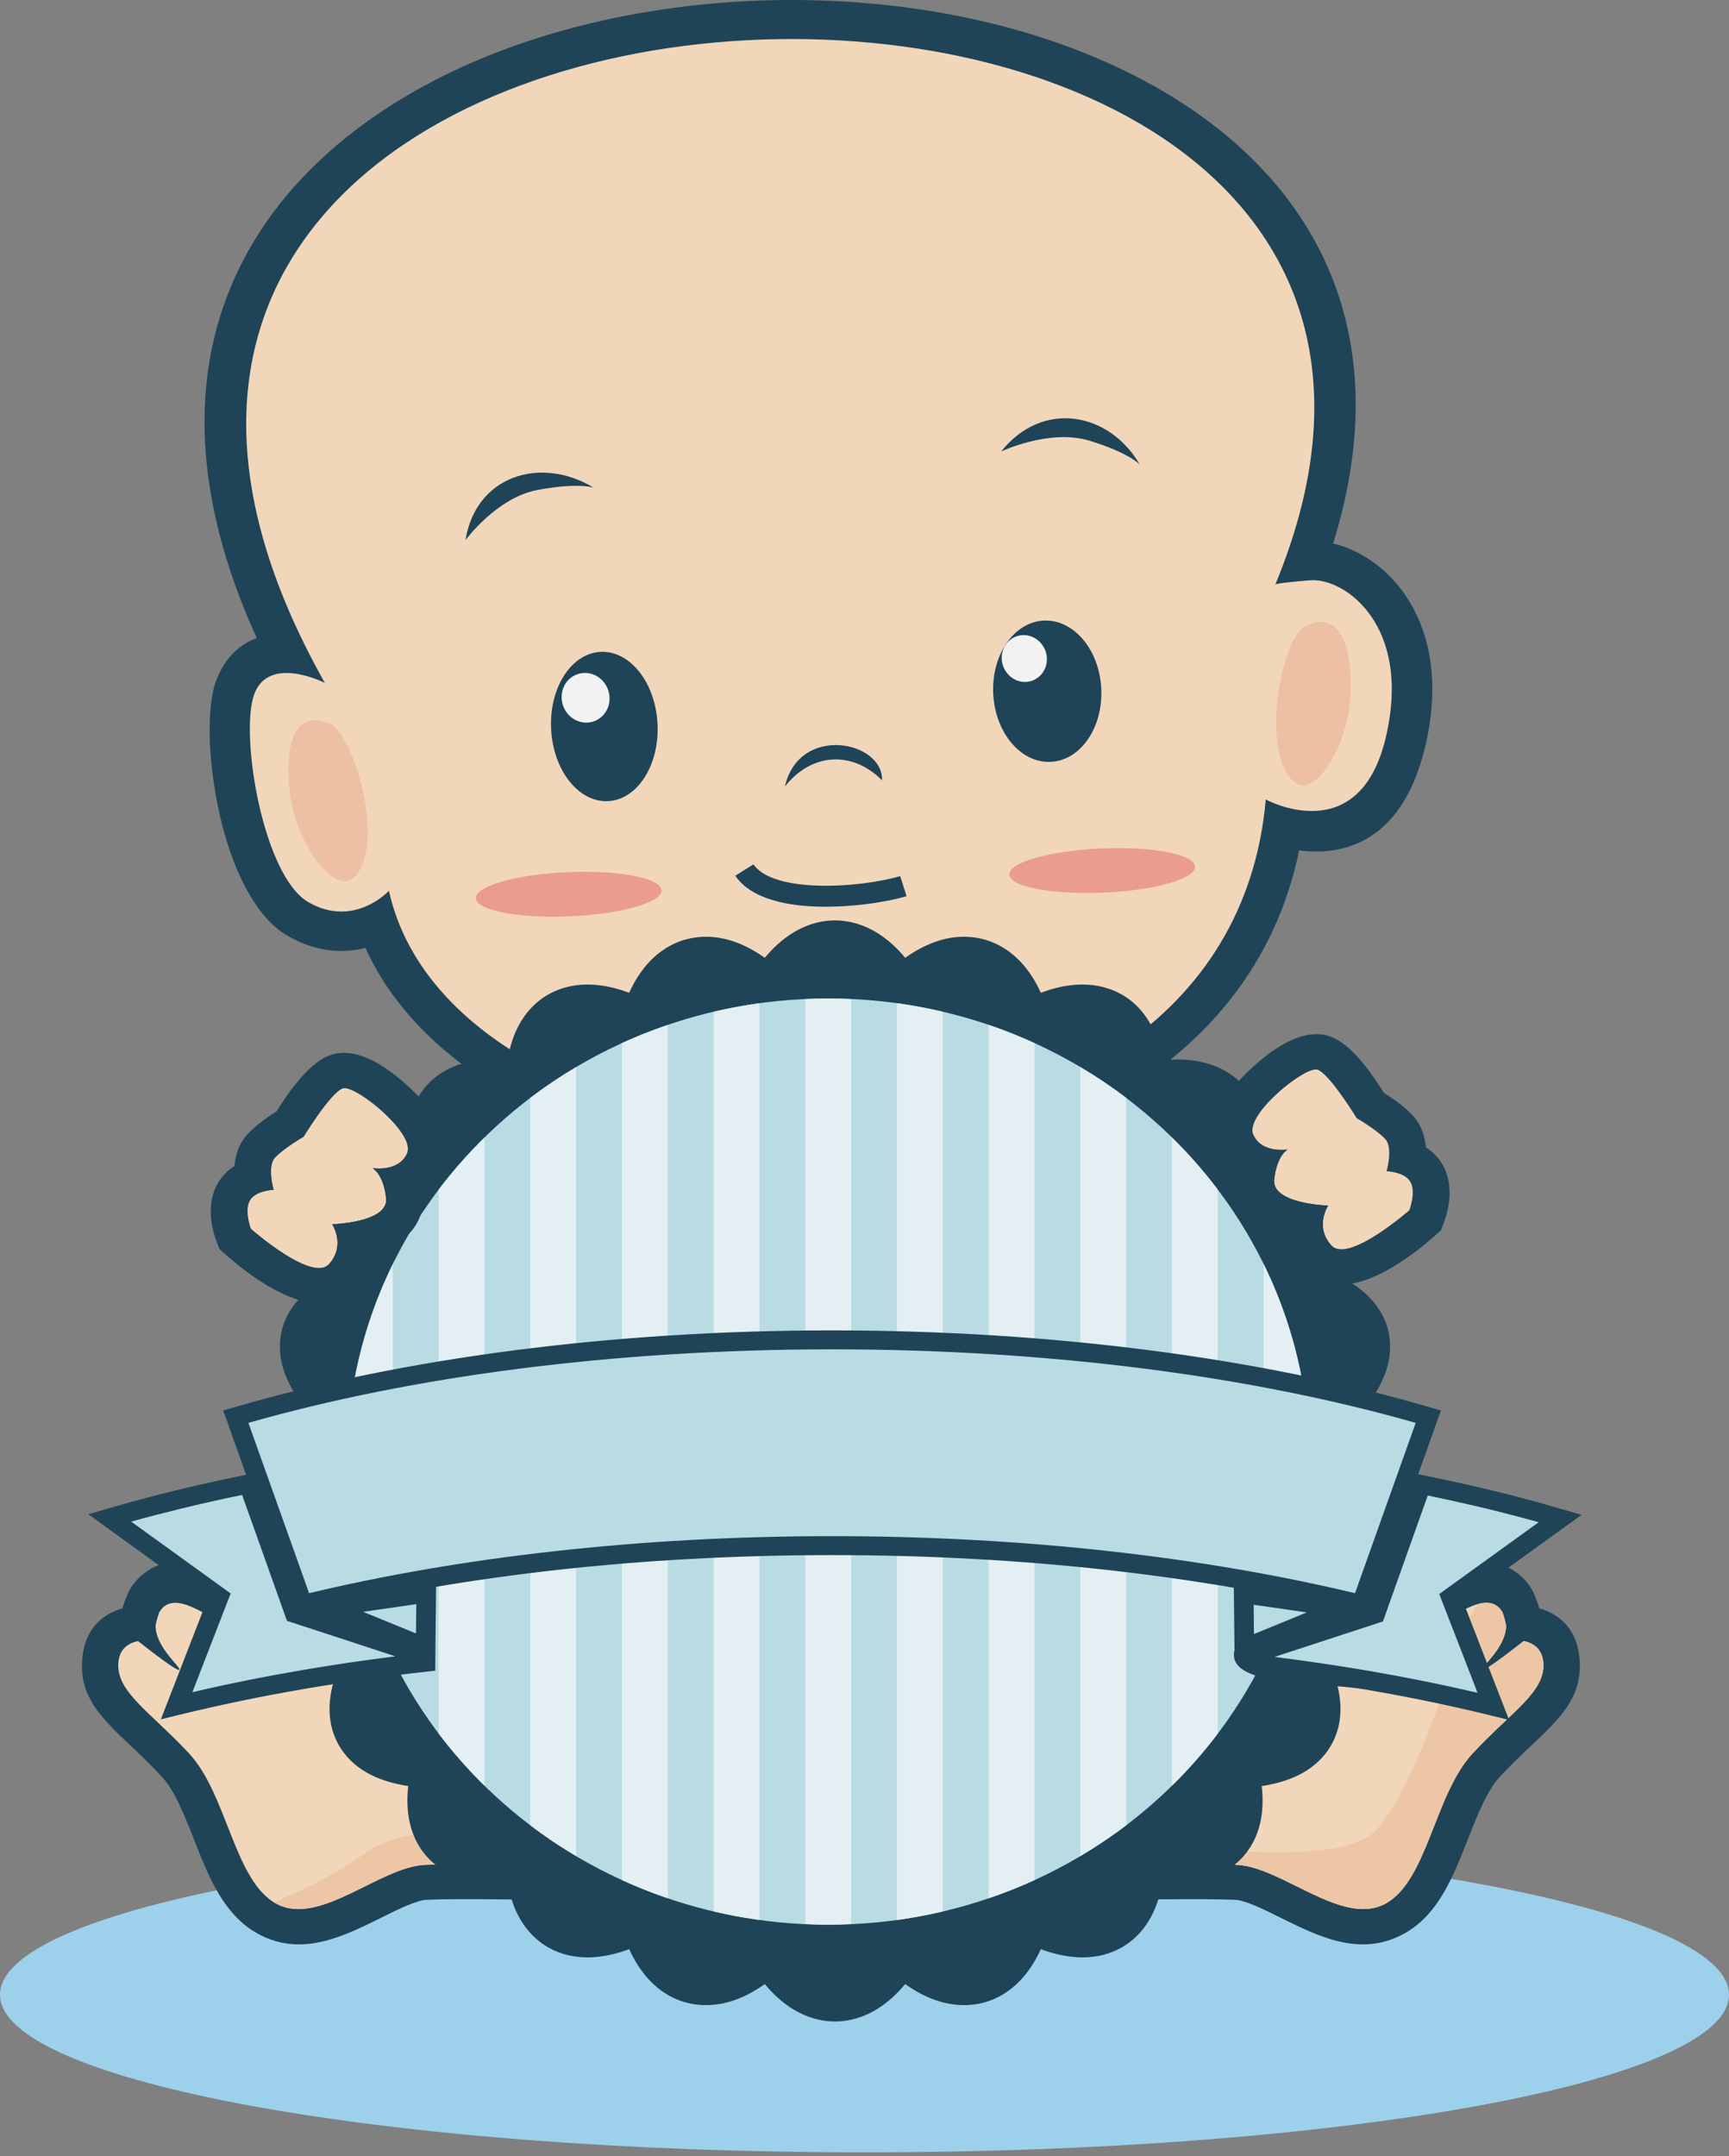
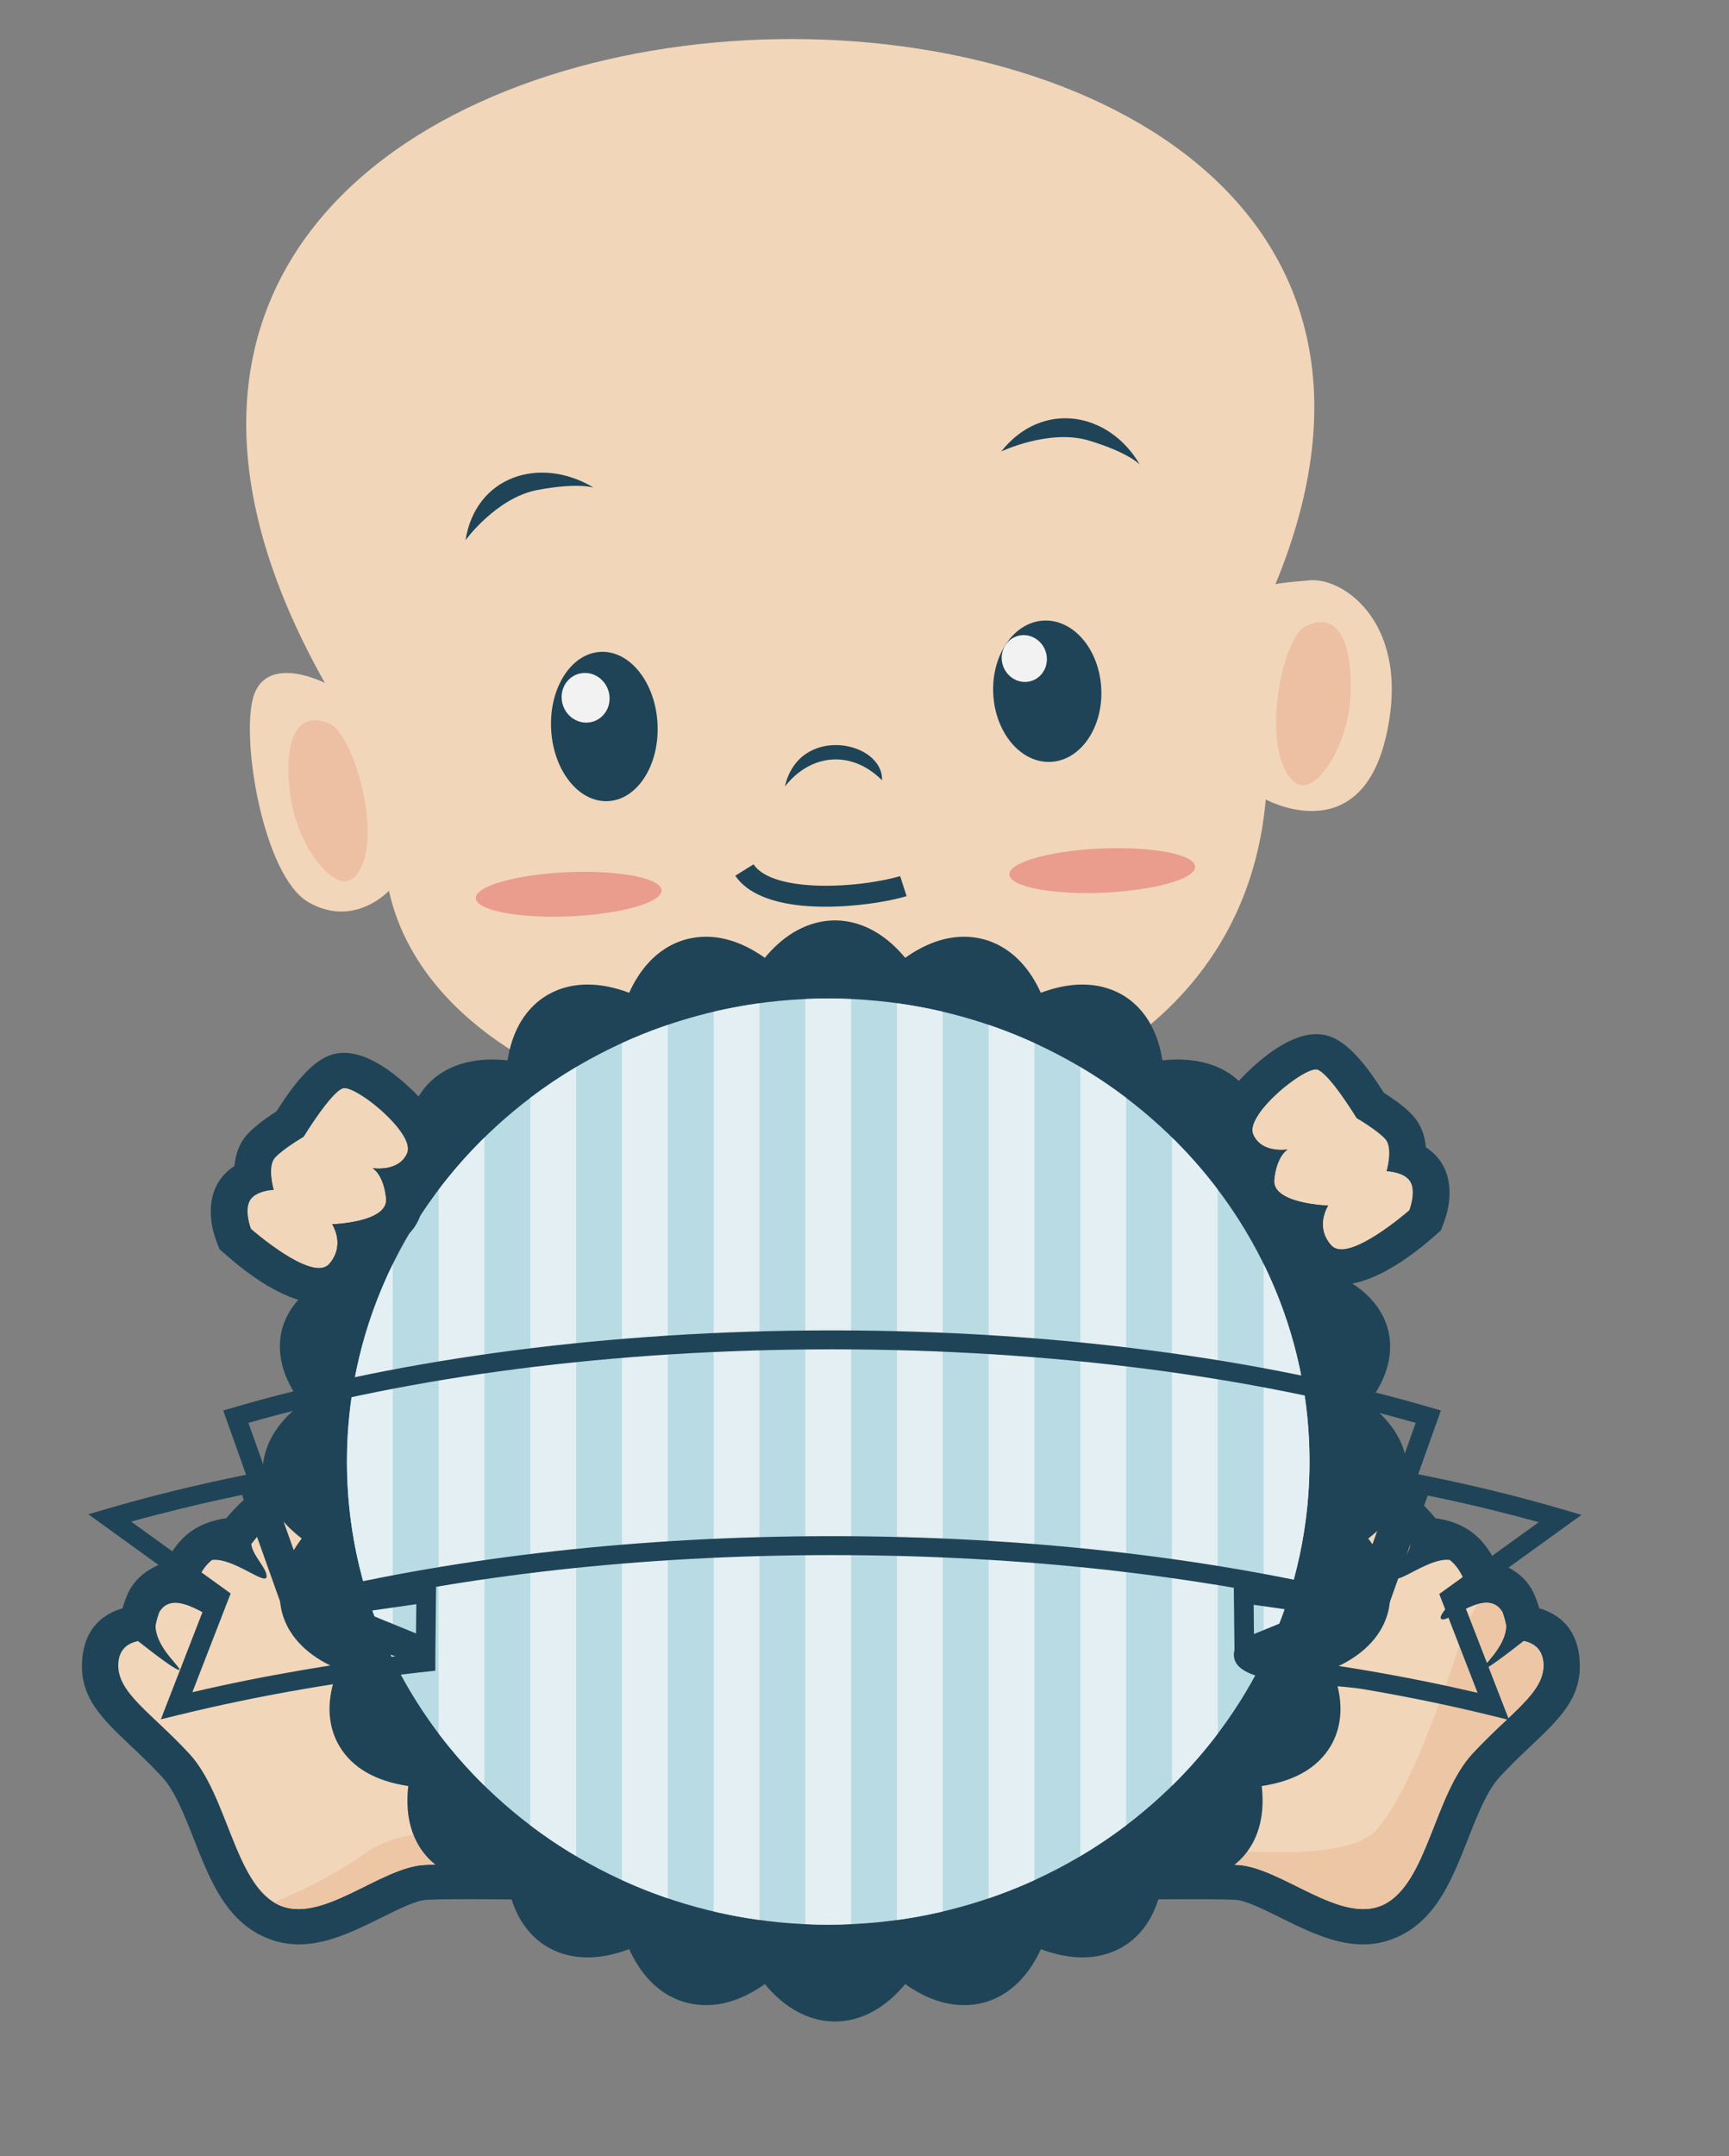
<svg xmlns="http://www.w3.org/2000/svg" width="211" height="263" viewBox="0 0 211 263" fill="none">
  <rect x="0" y="0" width="211" height="263" fill="#808080" stroke="none" />
  <g opacity="0.9">
-     <path d="M105.5 224.081C163.764 224.081 211 232.693 211 243.315C211 253.937 163.76 262.549 105.5 262.549C47.239 262.549 -6.10352e-05 253.937 -6.10352e-05 243.315C-6.10352e-05 232.693 47.236 224.081 105.5 224.081Z" fill="#A0D9F6" />
    <path d="M165.292 173.998C164.522 176.06 163.729 177.988 162.927 179.786C163.231 179.675 163.546 179.595 163.858 179.551C166.557 179.17 168.975 180.058 170.967 181.354C172.759 182.514 174.193 184.009 175.177 185.197C175.955 185.3 176.824 185.489 177.688 185.836C178.511 186.16 179.326 186.62 180.066 187.259C180.699 187.81 181.226 188.434 181.654 189.071C181.99 189.57 182.265 190.075 182.493 190.559C183.317 190.815 184.186 191.19 184.98 191.754C185.932 192.422 186.772 193.345 187.299 194.616V194.624C187.452 194.991 187.581 195.343 187.689 195.68C187.743 195.84 187.797 196.016 187.85 196.187C188.927 196.495 190.016 197.038 190.91 197.946C191.94 199.002 192.68 200.537 192.785 202.759C192.992 207.138 190.361 209.632 186.683 213.102L186.667 213.118C185.569 214.153 184.339 215.317 182.999 216.772C182.243 217.587 181.581 218.723 180.962 220.006C180.322 221.334 179.735 222.824 179.162 224.283C178.223 226.667 177.3 229.014 176.073 231.061C174.801 233.172 173.213 234.942 170.977 236.063C168.375 237.374 165.83 237.405 163.312 236.795C160.893 236.215 158.552 235.048 156.232 233.904C155.143 233.361 154.058 232.825 153.06 232.409C152.137 232.028 151.33 231.764 150.727 231.741C148.981 231.661 146.059 231.653 142.908 231.674C137.761 231.702 131.963 231.821 129.6 231.873C128.274 232.541 125.726 233.744 122.653 234.807C119.419 235.931 115.614 236.883 112.068 236.883C110.061 236.883 108.193 236.839 106.539 236.759C104.365 236.663 102.618 236.523 101.397 236.414C100.175 236.526 98.429 236.663 96.255 236.759C94.6 236.839 92.73 236.883 90.726 236.883C87.179 236.883 83.372 235.928 80.141 234.807C77.068 233.744 74.52 232.541 73.193 231.873C70.828 231.821 65.032 231.705 59.885 231.674C56.734 231.651 53.815 231.658 52.069 231.741C51.466 231.762 50.659 232.028 49.736 232.409C48.738 232.828 47.654 233.361 46.564 233.904C44.244 235.048 41.904 236.215 39.485 236.795C36.969 237.403 34.421 237.374 31.819 236.063C29.583 234.939 27.998 233.172 26.723 231.061C25.496 229.014 24.573 226.667 23.634 224.283C23.061 222.824 22.474 221.334 21.834 220.006C21.215 218.723 20.553 217.587 19.797 216.772C18.454 215.32 17.227 214.153 16.13 213.118L16.113 213.102C12.438 209.632 9.807 207.138 10.011 202.759C10.119 200.537 10.859 199.005 11.886 197.946C12.78 197.038 13.87 196.495 14.946 196.187C15 196.019 15.053 195.85 15.107 195.68C15.215 195.335 15.344 194.983 15.497 194.616C16.025 193.348 16.861 192.422 17.817 191.754C18.61 191.19 19.48 190.815 20.303 190.559C20.523 190.075 20.806 189.567 21.134 189.071C21.57 188.432 22.095 187.808 22.727 187.259C23.467 186.62 24.282 186.16 25.106 185.836C25.967 185.492 26.83 185.3 27.616 185.197C28.601 184.009 30.035 182.514 31.827 181.354C33.818 180.055 36.234 179.168 38.928 179.551C39.248 179.595 39.56 179.675 39.867 179.786C39.065 177.99 38.266 176.06 37.502 173.998H165.292Z" fill="#143D52" />
    <path d="M42.215 173.996C46.676 185.395 52.092 192.568 52.063 194.858C52.033 197.565 51.826 199.956 51.78 200.476C52.154 202.435 52.794 204.482 53.68 206.006C56.007 210.012 57.081 205.67 57.675 202.836L60.939 202.3C60.939 202.316 63.175 205.915 65.013 204.583C67.225 202.976 65.516 199.845 65.508 199.829L68.575 198.114C68.583 198.129 70.679 201.283 72.678 200.388C74.869 199.413 74.25 195.619 74.25 195.614L73.997 194.022L75.652 193.691C75.676 193.691 82.615 192.312 83.194 189.781C83.315 189.269 81.76 188.85 80.021 188.482C79.701 188.41 79.028 188.283 78.375 188.159C76.558 187.815 74.828 187.483 73.623 186.816C71.93 185.876 69.084 181.563 66.606 176.744C66.14 175.841 65.683 174.925 65.242 173.994H42.215V173.996ZM69.162 173.996C69.369 174.415 69.573 174.832 69.786 175.243C72.006 179.542 74.317 183.276 75.385 183.863C76.055 184.238 77.522 184.515 79.053 184.81C79.526 184.898 79.992 184.986 80.783 185.154C83.934 185.83 86.716 186.834 86.778 189.416L116.187 188.397C116.873 186.557 119.3 185.734 121.998 185.154C122.792 184.986 123.258 184.898 123.729 184.81C125.262 184.518 126.726 184.238 127.396 183.863C128.464 183.276 130.775 179.542 132.995 175.243C133.208 174.832 133.415 174.415 133.619 173.996H69.162ZM137.537 173.996C137.101 174.928 136.644 175.844 136.178 176.747C133.7 181.565 130.853 185.879 129.161 186.818C127.956 187.486 126.225 187.817 124.409 188.161C123.753 188.285 123.083 188.41 122.763 188.485C121.024 188.852 119.466 189.269 119.59 189.784C120.169 192.315 127.111 193.694 127.132 193.694L128.779 194.025L128.534 195.616C128.534 195.624 127.91 199.415 130.105 200.391C132.105 201.286 134.201 198.132 134.209 198.116L137.276 199.832C137.268 199.847 135.551 202.978 137.771 204.585C139.609 205.921 141.837 202.319 141.845 202.303L145.1 202.839C145.703 205.67 146.779 210.012 149.096 206.009C149.989 204.482 150.63 202.438 151.004 200.479C150.958 199.959 150.751 197.568 150.721 194.861C150.692 192.573 156.105 185.398 160.561 173.999H137.537V173.996ZM85.497 192.648C83.576 194.819 79.922 196.087 77.863 196.662C77.863 198.665 77.352 202.068 74.164 203.491C72.471 204.246 70.913 204.042 69.603 203.462C69.396 204.725 68.78 206.029 67.413 207.116C68.672 208.327 70.182 210.247 71.769 213.301C74.339 218.238 75.003 224.42 75.162 228.051C77.503 229.238 84.674 232.605 90.722 232.605C95.74 232.605 99.507 232.305 101.393 232.121C103.277 232.305 107.044 232.605 112.064 232.605C117.984 232.605 124.977 229.378 127.471 228.123C127.442 225.116 127.783 218.507 130.888 213.334C132.764 210.208 134.314 208.317 135.457 207.181C134.031 206.081 133.399 204.754 133.184 203.462C131.87 204.042 130.315 204.246 128.623 203.491C125.434 202.068 124.923 198.665 124.923 196.662C122.604 196.018 118.264 194.491 116.655 191.792L85.505 192.879L85.497 192.648ZM131.018 227.58C135.998 227.476 146.753 227.292 150.918 227.476C156.417 227.719 163.671 234.929 168.926 232.289C174.181 229.642 175.013 218.976 179.681 213.922C184.349 208.876 188.52 206.469 188.353 202.942C188.261 201.087 187.064 200.404 185.95 200.176C184.051 201.672 181.19 203.85 180.908 203.682C180.563 203.462 183.814 200.976 183.798 198.277C183.706 197.785 183.561 197.234 183.356 196.662C181.473 193.419 176.659 198.106 175.89 197.482C175.287 196.998 178.276 194.703 178.597 192.581C178.292 191.869 177.819 191.054 177.095 190.431C177.041 190.379 176.979 190.327 176.92 190.283C174.418 189.952 170.398 193.401 170.261 192.351C170.132 191.367 171.953 189.799 172.123 188.345C170.81 186.598 167.845 183.299 164.511 183.767C161.43 184.207 158.546 193.003 157.028 198.525V198.533C156.966 198.76 156.038 202.383 155.715 205.222C155.379 208.149 156.173 211.632 156.173 211.632C156.173 211.632 153.915 208.741 153.915 205.618C153.915 204.562 154.044 203.307 154.219 202.112L153.824 201.928C153.267 203.894 152.505 205.838 151.62 207.357C150.888 208.625 150.041 209.668 149.134 210.299C147.829 211.207 146.448 211.378 145.068 210.503C144.129 209.908 143.252 208.713 142.528 206.733C141.498 207.592 140.187 208.34 138.716 208.361L138.845 208.728C138.845 208.728 137.494 209.14 133.964 215.022C131.421 219.26 131.023 224.733 131.018 227.58ZM63.646 208.34C62.349 208.2 61.189 207.52 60.258 206.741C59.527 208.721 58.657 209.916 57.718 210.511C56.33 211.383 54.958 211.215 53.653 210.307C52.746 209.675 51.898 208.635 51.167 207.365C50.281 205.846 49.52 203.902 48.963 201.936L48.568 202.119C48.742 203.315 48.866 204.57 48.866 205.626C48.866 208.752 46.617 211.639 46.617 211.639C46.617 211.639 47.41 208.156 47.074 205.23C46.754 202.391 45.815 198.768 45.761 198.541V198.533H45.753C44.244 193.011 41.359 184.215 38.278 183.775C34.945 183.304 31.98 186.606 30.666 188.35C30.833 189.802 32.658 191.373 32.528 192.356C32.383 193.404 28.371 189.957 25.869 190.288C25.807 190.332 25.748 190.384 25.694 190.436C24.97 191.059 24.497 191.875 24.193 192.586C24.513 194.706 27.502 197.001 26.9 197.487C26.13 198.111 21.316 193.425 19.433 196.667C19.226 197.239 19.083 197.79 18.984 198.282C18.976 200.981 22.226 203.467 21.873 203.687C21.599 203.856 18.739 201.677 16.839 200.181C15.725 200.409 14.52 201.089 14.436 202.947C14.27 206.474 18.44 208.881 23.108 213.927C27.777 218.981 28.608 229.647 33.863 232.294C39.118 234.934 46.372 227.725 51.872 227.481C55.991 227.298 66.538 227.481 71.594 227.585C71.411 224.218 70.763 218.981 68.605 214.83C65.363 208.596 63.633 208.464 63.633 208.464L63.646 208.34Z" fill="#FEDFC0" />
    <path d="M156.012 173.997C151.863 186.078 143.678 195.254 143.678 195.254L145.013 202.823L145.104 202.839C145.707 205.669 146.783 210.011 149.1 206.008C149.993 204.482 150.633 202.437 151.007 200.479C150.962 199.958 150.754 197.567 150.725 194.861C150.695 192.573 156.109 185.398 160.565 173.999H156.012V173.997ZM69.163 173.997C69.37 174.416 69.574 174.832 69.787 175.244C72.007 179.542 74.318 183.276 75.386 183.863C76.056 184.238 77.523 184.515 79.054 184.81C79.527 184.898 79.993 184.986 80.784 185.155C83.934 185.83 86.717 186.834 86.778 189.416L116.187 188.397C116.874 186.557 119.301 185.734 121.999 185.155C122.793 184.986 123.259 184.898 123.729 184.81C125.263 184.518 126.727 184.238 127.397 183.863C128.465 183.276 130.776 179.542 132.996 175.244C133.209 174.832 133.416 174.416 133.62 173.997H132.124C128.952 178.538 125.36 182.629 122.492 182.704C119.327 182.784 114.406 186.151 114.406 186.151L90.352 186.407C90.053 185.675 89.566 184.924 88.856 184.148C86.353 181.421 81.518 182.704 75.515 176.615C74.8 175.883 74.111 174.995 73.457 173.997H69.163ZM88.81 192.76C87.384 194.843 86.033 196.419 82.511 199.045C78.491 202.052 81.284 199.909 80.025 202.748C78.766 205.587 72.795 206.086 72.795 206.086C72.795 206.086 75.526 208.361 77.197 215.094C78.86 221.834 79.858 227.364 79.858 227.364C79.858 227.364 83.778 228.407 90.284 230.327C96.782 232.257 100.956 227.768 107.704 229.931C114.46 232.094 122.629 228.001 122.629 228.001C122.629 228.001 123.377 224.958 125.963 216.294C127.938 209.685 132.194 206.767 134.102 205.755C134.446 206.254 134.888 206.738 135.461 207.178C134.317 208.314 132.767 210.208 130.892 213.331C127.787 218.502 127.445 225.11 127.475 228.12C124.981 229.375 117.988 232.602 112.068 232.602C107.05 232.602 103.283 232.301 101.397 232.118C99.513 232.301 95.746 232.602 90.726 232.602C84.677 232.602 77.509 229.235 75.166 228.047C75.004 224.417 74.342 218.232 71.773 213.298C70.185 210.247 68.676 208.324 67.416 207.113C68.781 206.026 69.4 204.722 69.607 203.46C70.92 204.039 72.475 204.244 74.167 203.488C77.356 202.065 77.867 198.662 77.867 196.659C79.925 196.087 83.579 194.819 85.501 192.646L85.508 192.873L88.81 192.76ZM142.526 206.741L137.637 224.161C137.637 224.161 162.647 228.65 167.819 223.353C172.982 218.064 178.657 198.582 179.152 197.542C179.313 197.21 179.9 196.61 180.249 195.694C181.455 195.342 182.628 195.407 183.354 196.662C183.562 197.234 183.704 197.785 183.796 198.276C183.812 200.975 180.562 203.462 180.906 203.682C181.189 203.85 184.049 201.671 185.948 200.176C187.062 200.404 188.26 201.084 188.351 202.942C188.518 206.469 184.347 208.875 179.679 213.921C175.011 218.975 174.179 229.641 168.924 232.289C163.67 234.928 156.416 227.719 150.916 227.475C146.751 227.292 135.996 227.475 131.016 227.579C131.024 224.733 131.419 219.262 133.959 215.029C137.489 209.147 138.84 208.736 138.84 208.736L138.711 208.368C140.185 208.348 141.496 207.597 142.526 206.741ZM33.423 232.038C36.213 230.922 40.531 228.935 44.635 226.001C51.469 221.107 66.144 224.557 66.144 224.557C66.144 224.557 67.395 222.554 66.975 217.024C66.564 211.486 62.468 208.06 62.468 208.06C62.85 208.2 63.238 208.296 63.65 208.34L63.633 208.456C63.633 208.456 65.364 208.588 68.606 214.822C70.764 218.973 71.412 224.21 71.595 227.576C66.539 227.473 55.989 227.289 51.873 227.473C46.373 227.716 39.119 234.925 33.864 232.286C33.711 232.208 33.565 232.125 33.423 232.038Z" fill="#F8CDAA" />
    <path d="M109.348 192.048L89.472 192.736L85.506 192.876L85.498 192.648C83.577 194.819 79.923 196.087 77.864 196.662C77.864 198.664 77.353 202.067 74.165 203.49C72.472 204.246 70.914 204.042 69.604 203.462C69.397 204.725 68.781 206.029 67.414 207.116C67.909 207.592 68.452 208.179 69.015 208.912C69.876 210.019 70.807 211.45 71.767 213.298C74.337 218.235 75.001 224.417 75.16 228.047C77.501 229.235 84.672 232.602 90.72 232.602C95.738 232.602 99.505 232.301 101.391 232.118C103.275 232.301 107.042 232.602 112.063 232.602C117.982 232.602 124.975 229.375 127.469 228.12C127.44 225.113 127.781 218.504 130.887 213.331C131.231 212.759 131.556 212.239 131.877 211.748C133.311 209.548 134.524 208.109 135.453 207.178C134.027 206.078 133.394 204.751 133.179 203.459C131.866 204.039 130.311 204.243 128.618 203.488C125.43 202.065 124.919 198.662 124.919 196.659C122.599 196.015 118.259 194.488 116.65 191.789L109.348 192.048Z" fill="#FEFEFE" />
    <path d="M75.163 228.047C77.504 229.235 84.675 232.602 90.723 232.602C95.741 232.602 99.508 232.301 101.394 232.118C102.53 232.229 104.354 232.382 106.725 232.493C108.188 232.565 115.999 228.927 114.665 225.956C113.33 222.994 111.414 226.037 106.076 229.088C100.746 232.131 102.659 228.12 101.491 224.274C100.323 220.424 94.74 226.601 90.486 224.59C86.238 222.587 97.159 220.181 93.82 216.574C90.486 212.964 87.987 221.627 83.319 217.937C78.65 214.247 85.737 213.287 84.989 209.758C84.233 206.231 74.816 213.528 74.816 213.528L75.163 228.047ZM84.766 213.846C85.947 213.846 86.902 214.749 86.902 215.857C86.902 216.964 85.95 217.86 84.766 217.86C83.585 217.86 82.63 216.964 82.63 215.857C82.632 214.749 83.585 213.846 84.766 213.846ZM97.824 219.063C98.793 219.063 99.578 219.707 99.578 220.507C99.578 221.299 98.793 221.951 97.824 221.951C96.855 221.951 96.078 221.299 96.078 220.507C96.078 219.707 96.855 219.063 97.824 219.063Z" fill="#CAE4F8" />
    <path d="M88.81 192.759L85.509 192.876L85.501 192.648C83.579 194.819 79.925 196.087 77.867 196.661C77.867 198.664 77.356 202.067 74.167 203.49C72.475 204.246 70.917 204.041 69.607 203.462C69.4 204.725 68.783 206.029 67.417 207.116C67.912 207.592 68.455 208.179 69.017 208.911C69.879 210.019 70.809 211.45 71.77 213.298C74.34 218.235 75.004 224.417 75.163 228.047C77.504 229.235 84.674 232.602 90.723 232.602C95.741 232.602 99.508 232.301 101.394 232.118C103.278 232.301 107.045 232.602 112.065 232.602C117.985 232.602 124.978 229.375 127.472 228.12C127.443 225.113 127.784 218.504 130.889 213.331C131.234 212.759 131.559 212.239 131.879 211.748C133.314 209.548 134.527 208.109 135.455 207.178C134.882 206.738 134.441 206.254 134.097 205.754C132.189 206.766 127.935 209.685 125.957 216.294C123.372 224.958 122.624 228.001 122.624 228.001C122.624 228.001 114.455 232.094 107.698 229.931C100.948 227.768 96.777 232.257 90.279 230.327C83.773 228.404 79.853 227.364 79.853 227.364C79.853 227.364 78.855 221.834 77.192 215.093C75.521 208.36 72.79 206.086 72.79 206.086C72.79 206.086 78.763 205.586 80.02 202.748C81.279 199.909 78.486 202.052 82.506 199.045C86.033 196.418 87.384 194.842 88.81 192.759Z" fill="#CAE4F8" />
-     <path d="M26.373 83.04C27.005 81.361 27.882 80.129 28.913 79.249C29.669 78.597 30.484 78.142 31.337 77.834C24.403 62.613 23.496 49.563 26.822 38.724C30.704 26.042 40.353 16.41 52.892 9.874C58.421 6.991 64.531 4.74 70.96 3.118C77.579 1.446 84.528 0.447 91.513 0.118C98.461 -0.205 105.465 0.134 112.237 1.138C118.864 2.121 125.279 3.749 131.214 6.023C144.439 11.085 155.293 19.226 161.035 30.48C165.961 40.147 167.1 52.089 162.69 66.298C164.032 66.614 165.458 67.201 166.839 68.073C168.119 68.88 169.371 69.944 170.468 71.248H170.476C171.606 72.599 172.613 74.219 173.366 76.134C174.036 77.841 174.518 79.78 174.709 81.935C174.824 83.314 174.83 84.797 174.693 86.381C174.572 87.856 174.319 89.424 173.923 91.09C172.451 97.236 169.766 100.605 166.761 102.321C164.038 103.876 161.094 104.06 158.546 103.728C157.104 110.697 154.236 116.667 150.315 121.7C145.9 127.369 140.147 131.836 133.59 135.182C129.266 137.381 124.582 139.084 119.701 140.308C114.621 141.576 109.336 142.326 104.02 142.582C98.856 142.838 93.655 142.619 88.591 141.966C83.503 141.307 78.547 140.207 73.9 138.696C66.862 136.393 60.477 133.13 55.297 128.976C50.615 125.229 46.916 120.761 44.596 115.627C43.415 115.927 42.102 116.074 40.692 115.963C38.968 115.823 37.092 115.295 35.125 114.167C33.317 113.14 31.77 111.372 30.481 109.178C29.063 106.772 27.949 103.832 27.155 100.786C26.294 97.484 25.775 93.929 25.622 90.775C25.482 87.589 25.719 84.795 26.373 83.04Z" fill="#143D52" />
    <path d="M39.646 83.304C39.646 83.304 32.85 79.827 31.036 84.655C29.223 89.484 32.067 106.865 37.655 110.063C43.254 113.254 47.463 108.656 47.463 108.656C55.944 147.002 149.657 151.962 154.47 97.521C154.47 97.521 165.82 103.742 169.099 90.025C172.371 76.3 164.103 70.441 159.862 70.785C155.63 71.129 155.638 71.293 155.638 71.293C194.238 -21.99 -16.581 -16.444 39.646 83.304Z" fill="#FEDFC0" />
    <path d="M40.163 88.241C36.351 86.686 34.626 89.949 35.358 96.545C36.09 103.138 40.97 109.315 43.244 107.004C47.121 103.081 43.239 89.489 40.163 88.241Z" fill="#F8C5A6" />
    <path d="M159.276 76.418C162.938 74.54 164.951 77.65 164.83 84.282C164.714 90.914 160.428 97.479 157.942 95.381C153.723 91.799 156.333 77.929 159.276 76.418Z" fill="#F8C5A6" />
-     <path d="M69.276 106.389C75.537 106.117 80.663 107.108 80.733 108.596C80.803 110.084 75.782 111.507 69.529 111.778C63.268 112.042 58.134 111.059 58.067 109.571C57.997 108.083 63.015 106.66 69.276 106.389Z" fill="#F59F8E" />
+     <path d="M69.276 106.389C75.537 106.117 80.663 107.108 80.733 108.596C80.803 110.084 75.782 111.507 69.529 111.778C63.268 112.042 58.134 111.059 58.067 109.571C57.997 108.083 63.015 106.66 69.276 106.389" fill="#F59F8E" />
    <path d="M134.388 103.498C140.649 103.234 145.775 104.217 145.845 105.706C145.92 107.194 140.902 108.617 134.641 108.889C128.38 109.153 123.246 108.169 123.179 106.681C123.109 105.193 128.127 103.77 134.388 103.498Z" fill="#F59F8E" />
    <path d="M73.325 79.513C76.909 79.358 80.014 83.312 80.243 88.337C80.48 93.37 77.757 97.573 74.173 97.726C70.581 97.881 67.484 93.927 67.255 88.894C67.018 83.871 69.733 79.666 73.325 79.513Z" fill="#143D52" />
    <path d="M127.403 75.698C131.048 75.543 134.175 79.27 134.396 84.031C134.616 88.792 131.839 92.783 128.202 92.935C124.564 93.091 121.429 89.364 121.209 84.603C120.988 79.844 123.765 75.851 127.403 75.698Z" fill="#143D52" />
    <path d="M56.807 65.892C56.807 65.892 60.574 60.727 65.554 59.775C70.543 58.828 72.45 59.482 72.45 59.482C65.89 55.541 58.05 58.08 56.807 65.892Z" fill="#143D52" />
    <path d="M122.182 55.072C122.182 55.072 128.058 52.281 132.91 53.745C137.756 55.21 139.098 56.669 139.098 56.669C135.312 50.185 127.168 48.793 122.182 55.072Z" fill="#143D52" />
    <path d="M95.787 95.937C98.946 91.903 103.932 91.463 107.64 95.181C107.801 90.384 97.528 88.301 95.787 95.937Z" fill="#143D52" />
    <path d="M124.833 77.474C126.35 77.422 127.663 78.662 127.755 80.233C127.846 81.808 126.687 83.131 125.169 83.183C123.652 83.234 122.347 81.995 122.247 80.424C122.156 78.846 123.315 77.526 124.833 77.474Z" fill="#FEFEFE" />
    <path d="M71.289 82.088C72.898 82.029 74.286 83.343 74.386 85.015C74.486 86.686 73.256 88.089 71.641 88.145C70.024 88.197 68.636 86.883 68.544 85.211C68.445 83.54 69.674 82.14 71.289 82.088Z" fill="#FEFEFE" />
    <path d="M110.635 109.313C107.737 110.172 102.366 110.925 97.784 110.462C94.324 110.11 91.243 109.052 89.728 106.824L91.954 105.432C92.954 106.904 95.325 107.639 98.064 107.916C102.267 108.343 107.193 107.652 109.854 106.868L110.635 109.313Z" fill="#143D52" />
    <path d="M168.663 186.187C171.195 183.612 171.722 181.089 171.722 179.43C171.722 177.766 171.195 175.241 168.663 172.674C168.168 172.167 167.603 171.67 166.979 171.186C167.452 170.562 167.864 169.946 168.206 169.331C169.96 166.22 169.793 163.653 169.349 162.046C168.9 160.439 167.71 158.136 164.576 156.289C163.957 155.921 163.279 155.585 162.539 155.269C162.838 154.55 163.066 153.846 163.233 153.171C164.086 149.732 163.233 147.289 162.372 145.85C160.785 143.216 157.97 141.588 153.975 140.993C154.058 140.222 154.096 139.49 154.074 138.799C153.975 135.256 152.495 133.114 151.276 131.941C149.995 130.71 147.646 129.242 143.726 129.242C143.131 129.242 142.504 129.271 141.859 129.346C141.737 128.575 141.576 127.863 141.363 127.196C140.319 123.801 138.312 122.098 136.819 121.27C135.414 120.494 133.83 120.095 132.097 120.095C130.504 120.095 128.817 120.426 127.017 121.099C126.697 120.388 126.347 119.743 125.965 119.148C124.036 116.133 121.641 114.99 119.978 114.558C119.222 114.366 118.444 114.265 117.659 114.265C115.28 114.265 112.899 115.116 110.467 116.832C109.963 116.232 109.444 115.688 108.925 115.212C106.248 112.785 103.624 112.27 101.899 112.27C100.169 112.27 97.551 112.782 94.874 115.212C94.347 115.688 93.836 116.232 93.332 116.832C90.9 115.116 88.519 114.265 86.14 114.265C85.355 114.265 84.577 114.369 83.821 114.558C82.15 114.99 79.755 116.133 77.834 119.148C77.452 119.743 77.102 120.388 76.782 121.099C74.982 120.424 73.298 120.095 71.702 120.095C69.972 120.095 68.385 120.491 66.98 121.27C65.484 122.098 63.48 123.801 62.427 127.196C62.22 127.863 62.062 128.575 61.94 129.346C61.292 129.274 60.668 129.242 60.065 129.242C56.153 129.242 53.804 130.71 52.523 131.941C51.301 133.116 49.824 135.256 49.725 138.799C49.701 139.487 49.733 140.222 49.824 140.993C45.829 141.588 43.006 143.216 41.427 145.85C40.566 147.289 39.71 149.732 40.566 153.171C40.733 153.846 40.961 154.55 41.252 155.269C40.52 155.585 39.842 155.921 39.223 156.289C36.089 158.136 34.899 160.439 34.45 162.046C34.009 163.653 33.839 166.22 35.593 169.331C35.938 169.946 36.349 170.562 36.82 171.186C36.196 171.67 35.631 172.169 35.136 172.674C32.604 175.241 32.069 177.764 32.069 179.43C32.069 181.089 32.601 183.612 35.136 186.187C35.631 186.686 36.196 187.185 36.82 187.669C36.347 188.293 35.935 188.917 35.593 189.525C33.839 192.643 34.006 195.21 34.45 196.809C34.899 198.416 36.089 200.719 39.223 202.574C39.842 202.942 40.52 203.278 41.252 203.586C40.961 204.313 40.733 205.009 40.566 205.692C39.713 209.131 40.566 211.569 41.427 213.013C43.006 215.647 45.829 217.267 49.824 217.862C49.733 218.633 49.703 219.366 49.725 220.062C49.824 223.596 51.304 225.747 52.523 226.919C53.804 228.151 56.153 229.618 60.065 229.618C60.668 229.618 61.292 229.582 61.94 229.514C62.062 230.278 62.223 230.997 62.427 231.665C63.48 235.054 65.487 236.755 66.98 237.59C68.385 238.367 69.969 238.765 71.702 238.765C73.295 238.765 74.982 238.429 76.782 237.761C77.102 238.465 77.452 239.117 77.834 239.704C79.755 242.727 82.15 243.871 83.821 244.295C84.569 244.494 85.355 244.587 86.14 244.587C88.519 244.587 90.9 243.744 93.332 242.02C93.836 242.621 94.347 243.164 94.874 243.64C97.551 246.075 100.167 246.583 101.899 246.583C103.624 246.583 106.248 246.075 108.925 243.64C109.444 243.164 109.963 242.621 110.467 242.02C112.899 243.744 115.28 244.587 117.659 244.587C118.444 244.587 119.222 244.492 119.978 244.295C121.641 243.871 124.036 242.724 125.965 239.704C126.347 239.117 126.697 238.465 127.017 237.761C128.817 238.429 130.501 238.765 132.097 238.765C133.827 238.765 135.414 238.369 136.819 237.59C138.315 236.755 140.319 235.052 141.363 231.665C141.576 230.997 141.737 230.278 141.859 229.514C142.507 229.582 143.131 229.618 143.726 229.618C147.646 229.618 149.995 228.151 151.276 226.919C152.497 225.744 153.975 223.596 154.074 220.062C154.096 219.366 154.058 218.631 153.975 217.862C157.97 217.267 160.785 215.647 162.372 213.013C163.233 211.569 164.089 209.131 163.233 205.692C163.066 205.009 162.838 204.313 162.539 203.586C163.279 203.278 163.957 202.942 164.576 202.574C167.71 200.719 168.9 198.416 169.349 196.809C169.79 195.21 169.96 192.643 168.206 189.525C167.861 188.917 167.449 188.293 166.979 187.669C167.603 187.185 168.168 186.686 168.663 186.187Z" fill="#143D52" />
    <path d="M42.337 178.287C42.337 147.089 68.636 121.797 101.075 121.797C133.513 121.797 159.812 147.089 159.812 178.287C159.812 209.484 133.513 234.776 101.075 234.776C68.636 234.776 42.337 209.484 42.337 178.287Z" fill="#BFE4ED" />
    <path d="M42.344 177.986C42.39 169.486 44.389 161.423 47.935 154.198V202.375C44.389 195.151 42.39 187.09 42.344 178.587V177.986ZM53.527 145.118C55.235 142.866 57.102 140.739 59.126 138.757V217.816C57.105 215.837 55.235 213.709 53.527 211.456V145.118ZM64.714 133.923C66.498 132.567 68.368 131.312 70.314 130.161V226.412C68.368 225.261 66.501 224.006 64.714 222.65V133.923ZM75.902 127.234C77.718 126.406 79.586 125.663 81.493 125.019V231.554C79.586 230.91 77.718 230.159 75.902 229.331V127.234ZM87.093 123.412C88.922 122.988 90.784 122.636 92.684 122.377V234.194C90.784 233.937 88.925 233.586 87.093 233.159V123.412ZM98.272 121.865C99.203 121.821 100.134 121.797 101.071 121.797C102.007 121.797 102.938 121.818 103.869 121.865V234.709C102.938 234.753 102.007 234.776 101.071 234.776C100.134 234.776 99.203 234.753 98.272 234.709V121.865ZM109.463 122.372C111.354 122.636 113.222 122.98 115.054 123.415V233.164C113.224 233.596 111.354 233.94 109.463 234.207V122.372ZM120.651 125.011C122.558 125.663 124.426 126.406 126.242 127.234V229.339C124.426 230.167 122.558 230.91 120.651 231.554V125.011ZM131.833 130.161C133.778 131.305 135.646 132.56 137.432 133.916V222.655C135.648 224.006 133.778 225.258 131.833 226.41V130.161ZM143.021 138.749C145.041 140.729 146.911 142.856 148.612 145.11V211.463C146.911 213.715 145.041 215.842 143.021 217.824V138.749ZM154.211 154.185C157.69 161.278 159.687 169.178 159.802 177.51V179.066C159.687 187.398 157.69 195.298 154.211 202.391V154.185Z" fill="#EDFBFF" />
-     <path d="M53.618 202.574C42.115 203.806 31.331 205.669 21.553 208.06L26.717 194.775L13.393 185.152C18.693 183.596 24.36 182.209 30.341 181.006L35.97 196.799L53.618 202.574ZM163.857 196.149L151.776 194.41L151.846 201.055L163.857 196.149ZM150.167 202.647C161.675 203.879 172.462 205.742 182.24 208.133L177.076 194.842L190.401 185.227C185.1 183.671 179.433 182.284 173.447 181.081L167.826 196.874L150.167 202.647ZM39.925 196.074L52.014 194.335L51.939 200.98L39.925 196.074ZM101.539 163.441C129.005 163.441 154.273 166.939 174.3 172.808L166.139 195.717C147.589 191.176 125.394 188.536 101.539 188.536C77.689 188.536 55.493 191.176 36.944 195.717L28.775 172.808C48.812 166.939 74.072 163.441 101.539 163.441Z" fill="#BFE4ED" />
    <path d="M53.121 203.791C47.446 204.399 42.565 205.098 37.248 205.998C31.886 206.914 26.747 207.985 21.85 209.181L19.63 209.724L25.28 195.179L10.783 184.712L13.04 184.052C15.771 183.253 18.54 182.513 21.33 181.829C24.115 181.146 27.021 180.502 30.032 179.894L27.242 172.053L28.431 171.709C38.691 168.702 50.306 166.319 62.882 164.697C75.017 163.134 88.021 162.282 101.536 162.282C115.06 162.282 128.064 163.134 140.199 164.697C152.775 166.316 164.39 168.702 174.65 171.709L175.839 172.053L173.07 179.829L173.689 179.953C176.732 180.569 179.654 181.216 182.453 181.897C185.251 182.58 188.02 183.328 190.751 184.127L193 184.787L178.508 195.246L184.159 209.799L181.939 209.256C177.042 208.053 171.895 206.989 166.54 206.073C160.936 205.118 149.546 205.809 150.652 201.268L150.568 193.676C145.596 192.824 140.446 192.1 135.14 191.505C124.509 190.325 113.227 189.693 101.536 189.693C89.851 189.693 78.572 190.325 67.938 191.505C62.882 192.069 57.969 192.76 53.218 193.559L53.134 201.203L53.121 203.791ZM36.837 203.726C40.536 203.095 44.349 202.531 48.253 202.039L35.02 197.712L29.545 182.352C26.975 182.88 24.436 183.452 21.925 184.068C19.88 184.567 17.905 185.079 16.006 185.607L28.149 194.372L23.475 206.417C27.748 205.418 32.217 204.518 36.837 203.726ZM38.715 196.478L39.517 196.742L39.578 196.279L38.715 196.478ZM159.48 196.682L152.99 195.751L153.028 199.322L159.48 196.682ZM164.232 196.45L164.277 196.817L164.902 196.613L164.232 196.45ZM155.538 202.111C159.442 202.603 163.258 203.167 166.955 203.799C171.577 204.59 176.038 205.493 180.316 206.49L175.64 194.439L187.783 185.68C185.883 185.152 183.908 184.637 181.864 184.132C179.353 183.524 176.813 182.952 174.235 182.425L168.768 197.785L155.538 202.111ZM50.804 195.678L44.314 196.61L50.766 199.249L50.804 195.678ZM139.886 166.976C127.897 165.437 114.992 164.593 101.536 164.593C88.091 164.593 75.184 165.437 63.186 166.976C51.226 168.516 40.152 170.754 30.315 173.564L37.719 194.338C46.911 192.144 56.971 190.407 67.672 189.217C78.41 188.022 89.775 187.382 101.536 187.382C113.297 187.382 124.668 188.022 135.409 189.217C146.11 190.405 156.17 192.144 165.362 194.338L172.766 173.564C162.929 170.754 151.855 168.516 139.886 166.976Z" fill="#143D52" />
    <path d="M30.622 149.9C30.622 149.9 38.104 156.493 40.163 154.183C42.221 151.872 40.537 149.333 40.537 149.333C40.537 149.333 47.425 149.134 47.118 146.179C46.819 143.224 45.463 142.489 45.463 142.489C45.463 142.489 48.735 143.025 49.704 140.61C50.664 138.191 43.327 132.278 41.839 132.754C40.359 133.23 37.05 138.659 37.05 138.659C37.05 138.659 34.526 140.134 33.549 141.218C32.572 142.305 33.396 145.136 33.396 145.136C33.396 145.136 31.16 145.209 30.474 146.464C29.782 147.729 30.622 149.9 30.622 149.9Z" fill="#FEDFC0" />
    <path d="M36.113 153.781C33.46 152.394 30.622 149.9 30.622 149.9C30.622 149.9 29.782 147.729 30.476 146.466C31.163 145.211 33.398 145.139 33.398 145.139C33.398 145.139 32.575 142.308 33.552 141.221C34.529 140.134 37.052 138.662 37.052 138.662C37.052 138.662 40.362 133.233 41.842 132.757C42.993 132.382 47.638 135.839 49.241 138.538C49.715 139.337 49.919 140.065 49.707 140.613C48.738 143.027 45.466 142.492 45.466 142.492C45.466 142.492 46.825 143.224 47.121 146.182C47.333 148.288 43.895 149 41.904 149.225C41.102 149.32 40.539 149.336 40.539 149.336C40.539 149.336 41.347 150.555 41.158 152.063C41.083 152.739 40.8 153.471 40.166 154.182C39.372 155.073 37.776 154.646 36.113 153.781ZM43.572 156.985C44.624 155.805 45.288 154.389 45.539 152.915C47.82 152.27 50.016 151.028 51.047 148.873C51.512 147.897 51.687 146.834 51.579 145.762L51.509 145.219C52.54 144.448 53.371 143.428 53.883 142.153C54.493 140.634 54.348 139.123 53.775 137.707C52.989 135.733 51.388 133.953 49.884 132.573C47.581 130.454 43.814 127.572 40.41 128.671C37.795 129.515 35.355 133.013 33.746 135.567C32.457 136.382 31.047 137.407 30.154 138.406C29.185 139.477 28.736 140.825 28.612 142.228C27.743 142.792 27.011 143.54 26.508 144.458C25.364 146.549 25.585 149.219 26.408 151.383L26.774 152.358L27.589 153.078C28.87 154.208 30.624 155.616 32.554 156.775C36.259 158.995 40.615 160.307 43.572 156.985Z" fill="#143D52" />
    <path d="M171.996 147.625C171.996 147.625 164.514 154.219 162.455 151.908C160.397 149.589 162.081 147.059 162.081 147.059C162.081 147.059 155.193 146.854 155.5 143.897C155.798 140.947 157.155 140.207 157.155 140.207C157.155 140.207 153.883 140.742 152.914 138.328C151.953 135.914 159.291 129.996 160.779 130.472C162.259 130.956 165.568 136.385 165.568 136.385C165.568 136.385 168.092 137.86 169.069 138.944C170.046 140.031 169.222 142.861 169.222 142.861C169.222 142.861 171.458 142.929 172.144 144.189C172.836 145.449 171.996 147.625 171.996 147.625Z" fill="#FEDFC0" />
    <path d="M166.505 151.499C169.158 150.12 171.996 147.626 171.996 147.626C171.996 147.626 172.836 145.447 172.142 144.192C171.456 142.929 169.22 142.864 169.22 142.864C169.22 142.864 170.043 140.033 169.066 138.946C168.09 137.859 165.566 136.387 165.566 136.387C165.566 136.387 162.256 130.958 160.776 130.474C159.625 130.107 154.981 133.561 153.377 136.263C152.903 137.055 152.699 137.782 152.911 138.33C153.88 140.745 157.152 140.209 157.152 140.209C157.152 140.209 155.793 140.949 155.497 143.899C155.285 146.011 158.723 146.715 160.714 146.95C161.516 147.046 162.079 147.061 162.079 147.061C162.079 147.061 161.271 148.273 161.46 149.789C161.535 150.464 161.818 151.189 162.453 151.901C163.249 152.799 164.842 152.366 166.505 151.499ZM159.046 154.706C157.994 153.526 157.33 152.11 157.079 150.643C154.798 149.999 152.602 148.756 151.572 146.601C151.106 145.625 150.931 144.554 151.039 143.483L151.109 142.939C150.078 142.176 149.241 141.148 148.736 139.88C148.125 138.354 148.27 136.842 148.843 135.427C149.629 133.46 151.23 131.672 152.734 130.293C155.037 128.181 158.804 125.298 162.208 126.391C164.823 127.242 167.264 130.733 168.873 133.292C170.161 134.107 171.571 135.132 172.465 136.131C173.433 137.202 173.883 138.545 174.006 139.945C174.875 140.517 175.607 141.257 176.11 142.184C177.254 144.267 177.033 146.937 176.21 149.101L175.844 150.084L175.029 150.803C173.748 151.934 171.994 153.334 170.064 154.493C166.359 156.716 162.006 158.028 159.046 154.706Z" fill="#143D52" />
  </g>
</svg>